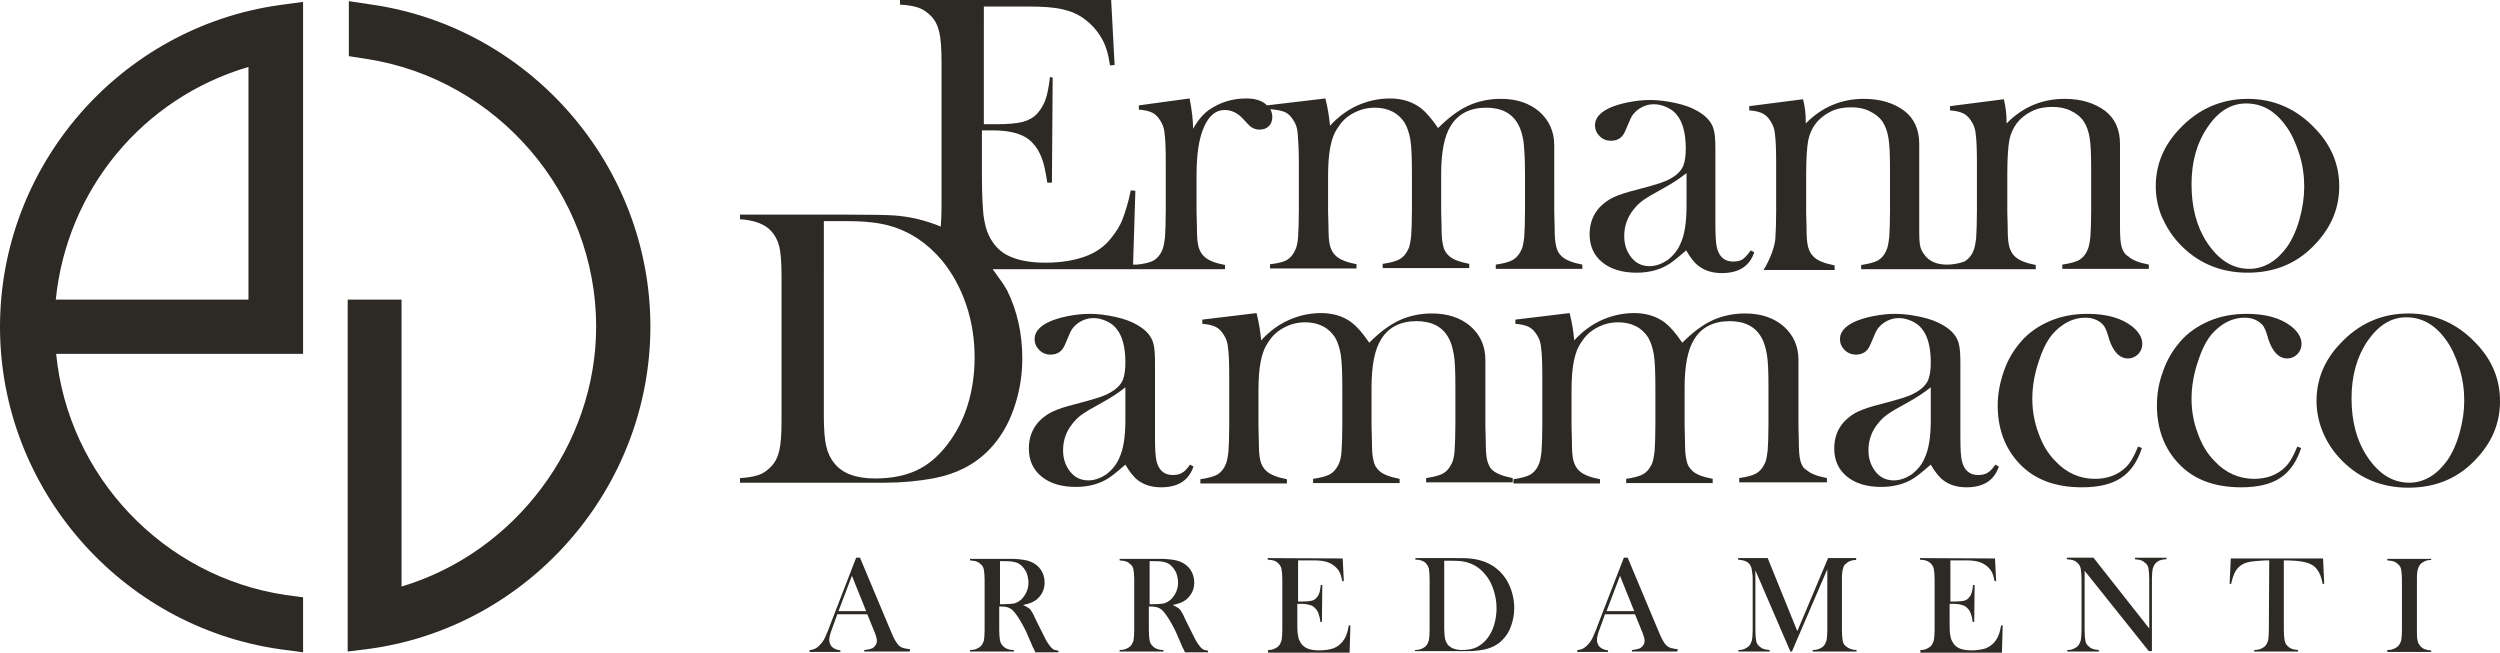
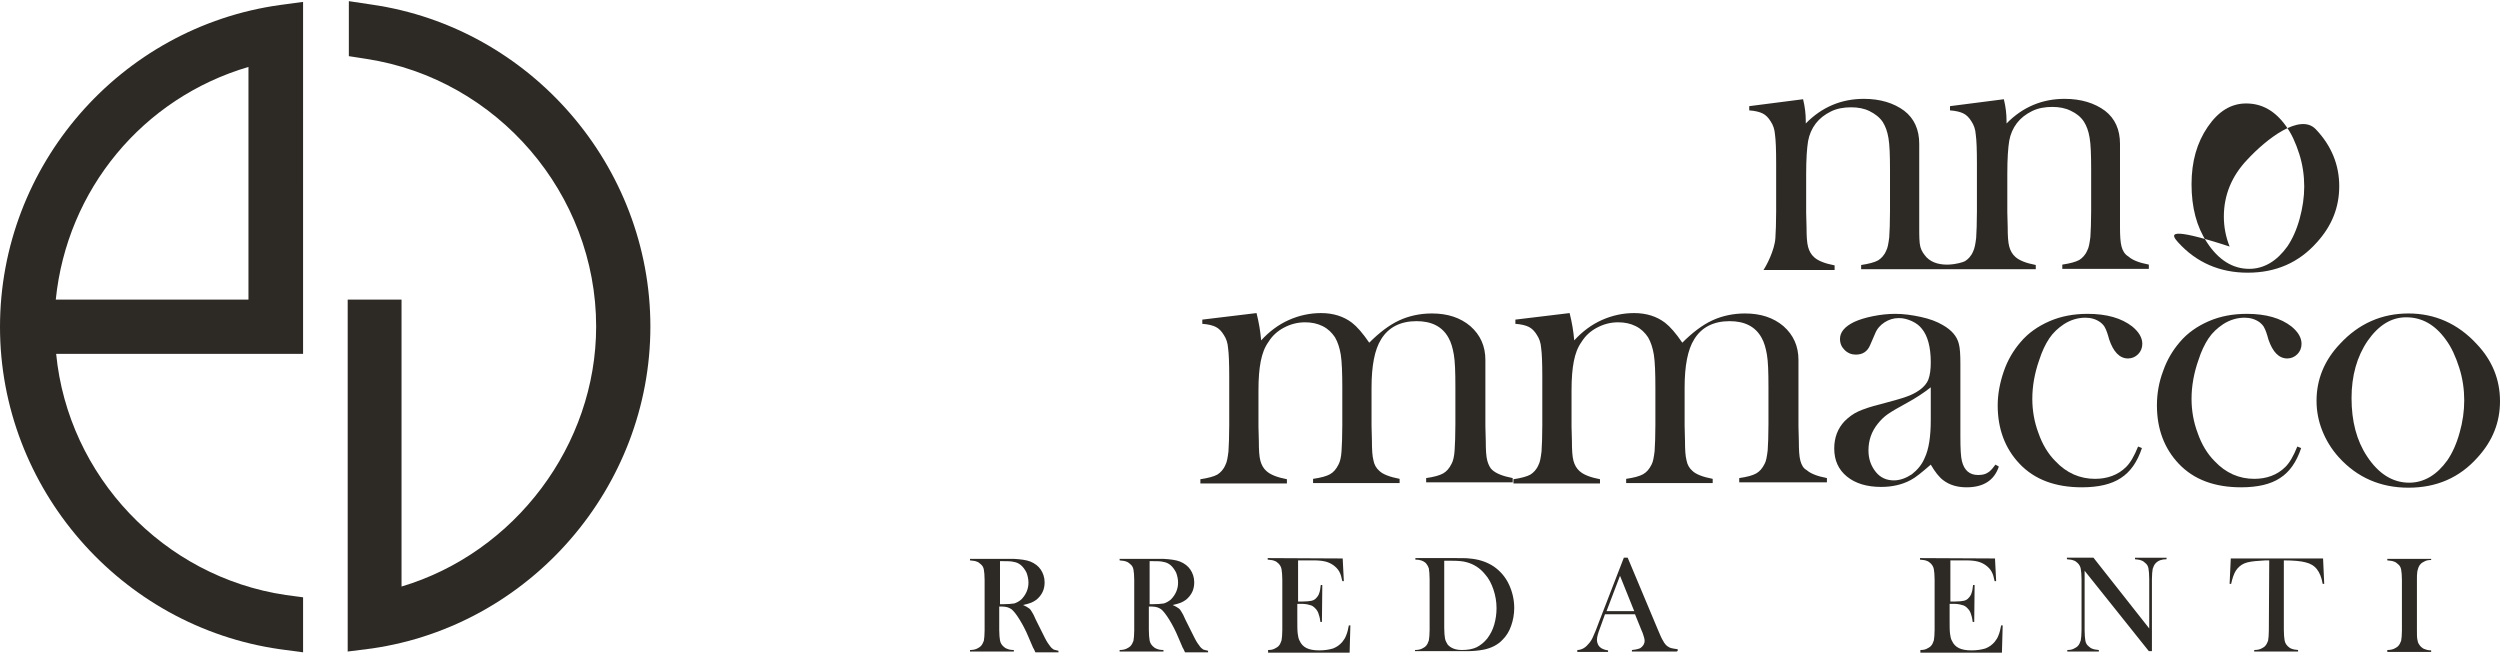
<svg xmlns="http://www.w3.org/2000/svg" version="1.1" id="Layer_1" x="0px" y="0px" viewBox="0 0 650 169.8" style="enable-background:new 0 0 650 169.8;" xml:space="preserve">
  <style type="text/css">
	.st0{fill:#2D2A26;}
</style>
  <g>
    <g>
      <path class="st0" d="M0,85c0,41.9,31.3,77.9,72.8,83.8l6,0.8v-14.3l-4.5-0.6C42.5,150,17.7,123.8,14.6,92h64.2V0.5l-6,0.8    C31.2,7.1,0,43,0,85z M14.5,77.9c2.9-28.6,22.6-52.4,50.1-60.5v60.5H14.5z" />
      <path class="st0" d="M96.7,1.2l-6-0.9v14.3l4.5,0.7c34.1,5.2,59.8,35.1,59.8,69.6c0,30.8-21.1,58.8-50.6,67.6V77.9H90.4v91.5    l6.3-0.8c41.3-6,72.4-42,72.4-83.7C169.1,43.2,138,7.2,96.7,1.2z" />
    </g>
    <g>
      <g>
-         <path class="st0" d="M236.4,169.4h-11.7V169c1.1-0.1,1.8-0.3,2.2-0.5c0.7-0.5,1.1-1.1,1.1-1.9c0-0.5-0.2-1.1-0.5-2l-0.3-0.7     l-1.7-4.2h-7.8l-0.9,2.5l-0.4,1.1c-0.5,1.3-0.8,2.3-0.8,3.1c0,0.4,0.1,0.8,0.3,1.2c0.2,0.4,0.5,0.7,0.8,0.9     c0.5,0.3,1.1,0.5,1.8,0.6v0.4h-8V169c0.6,0,1.2-0.2,1.7-0.5c0.5-0.3,0.9-0.7,1.4-1.3c0.4-0.5,0.8-1.1,1.1-1.9     c0.4-0.8,0.8-1.9,1.4-3.5l6.5-16.8h1l7.8,18.6c0.6,1.4,1,2.4,1.4,3c0.4,0.6,0.7,1.1,1.1,1.4c0.3,0.2,0.6,0.4,1,0.5     c0.4,0.1,0.9,0.2,1.7,0.3v0.5H236.4z M225.2,158.9l-3.7-9.2l-3.5,9.2H225.2z" />
        <path class="st0" d="M259.8,157.5v6.3c0,1.2,0.1,2.1,0.2,2.7c0.1,0.6,0.4,1.1,0.8,1.5c0.3,0.3,0.7,0.6,1.1,0.7     c0.4,0.2,1,0.3,1.7,0.3v0.4h-11.4V169c0.7,0,1.2-0.1,1.7-0.3c0.4-0.2,0.8-0.4,1.1-0.7c0.4-0.4,0.6-0.9,0.8-1.4     c0.1-0.6,0.2-1.5,0.2-2.7v-13.1c0-1.2-0.1-2.1-0.2-2.7c-0.1-0.6-0.4-1.1-0.8-1.4c-0.3-0.3-0.7-0.6-1.1-0.7     c-0.4-0.2-1-0.2-1.7-0.3v-0.4h8.6c1.4,0,2.4,0,2.8,0c1.8,0.1,3.3,0.3,4.3,0.7c1.2,0.5,2.1,1.2,2.7,2.1c0.6,0.9,1,2,1,3.3     c0,1.9-0.7,3.3-2.1,4.5c-0.4,0.3-0.9,0.6-1.4,0.8c-0.5,0.2-1.2,0.4-2.1,0.6c0.7,0.3,1.2,0.6,1.6,0.9c0.3,0.2,0.5,0.6,0.7,0.9     c0.2,0.3,0.6,1,1,2c1.1,2.2,1.9,3.8,2.4,4.8c0.5,1,1,1.7,1.4,2.2c0.3,0.4,0.6,0.6,0.9,0.8c0.3,0.1,0.7,0.2,1.2,0.3v0.4h-6     c-0.3-0.7-0.5-1.1-0.6-1.2l-1.2-2.8c-0.7-1.7-1.5-3.2-2.3-4.5c-0.8-1.3-1.5-2.2-2.1-2.7c-0.3-0.2-0.7-0.4-1-0.5     c-0.4-0.1-0.8-0.2-1.4-0.2h-0.8V157.5z M259.8,157.1h0.7c1.5,0,2.5-0.1,3.2-0.2c0.6-0.2,1.2-0.5,1.8-1c1.2-1.2,1.9-2.7,1.9-4.4     c0-0.9-0.2-1.8-0.5-2.6c-0.4-0.8-0.9-1.5-1.5-2c-0.5-0.4-1.1-0.7-1.8-0.8c-0.7-0.2-1.7-0.2-2.9-0.2H260v11.2H259.8z" />
        <path class="st0" d="M298.7,157.5v6.3c0,1.2,0.1,2.1,0.2,2.7c0.1,0.6,0.4,1.1,0.8,1.5c0.3,0.3,0.7,0.6,1.1,0.7     c0.4,0.2,1,0.3,1.7,0.3v0.4h-11.4V169c0.7,0,1.2-0.1,1.7-0.3c0.4-0.2,0.8-0.4,1.1-0.7c0.4-0.4,0.6-0.9,0.8-1.4     c0.1-0.6,0.2-1.5,0.2-2.7v-13.1c0-1.2-0.1-2.1-0.2-2.7c-0.1-0.6-0.4-1.1-0.8-1.4c-0.3-0.3-0.7-0.6-1.1-0.7     c-0.4-0.2-1-0.2-1.7-0.3v-0.4h8.6c1.4,0,2.4,0,2.8,0c1.8,0.1,3.3,0.3,4.3,0.7c1.2,0.5,2.1,1.2,2.7,2.1s1,2,1,3.3     c0,1.9-0.7,3.3-2.1,4.5c-0.4,0.3-0.9,0.6-1.4,0.8c-0.5,0.2-1.2,0.4-2.1,0.6c0.7,0.3,1.2,0.6,1.6,0.9c0.3,0.2,0.5,0.6,0.7,0.9     c0.2,0.3,0.6,1,1,2c1.1,2.2,1.9,3.8,2.4,4.8s1,1.7,1.4,2.2c0.3,0.4,0.6,0.6,0.9,0.8c0.3,0.1,0.7,0.2,1.2,0.3v0.4h-6     c-0.3-0.7-0.5-1.1-0.6-1.2l-1.2-2.8c-0.7-1.7-1.5-3.2-2.3-4.5c-0.8-1.3-1.5-2.2-2.1-2.7c-0.3-0.2-0.7-0.4-1-0.5     c-0.4-0.1-0.8-0.2-1.4-0.2h-0.8V157.5z M298.7,157.1h0.7c1.5,0,2.5-0.1,3.2-0.2c0.6-0.2,1.2-0.5,1.8-1c1.2-1.2,1.9-2.7,1.9-4.4     c0-0.9-0.2-1.8-0.5-2.6c-0.4-0.8-0.9-1.5-1.5-2c-0.5-0.4-1.1-0.7-1.8-0.8c-0.7-0.2-1.7-0.2-2.9-0.2h-0.7v11.2H298.7z" />
        <path class="st0" d="M349.1,145.2l0.3,5.9H349c-0.2-1-0.4-1.8-0.8-2.5c-0.4-0.7-0.9-1.2-1.6-1.7c-0.6-0.4-1.2-0.7-2-0.9     c-0.8-0.2-1.8-0.3-3-0.3h-4.1v10.7h1.1c1.1,0,1.9-0.1,2.4-0.2s1-0.4,1.3-0.8c0.3-0.3,0.6-0.8,0.7-1.2c0.2-0.5,0.3-1.2,0.4-2.1     h0.4l-0.1,9.6h-0.4c-0.1-0.9-0.3-1.7-0.5-2.2c-0.2-0.6-0.5-1-0.9-1.4c-0.4-0.4-0.8-0.7-1.4-0.8c-0.6-0.2-1.3-0.3-2.2-0.3h-1v4.1     c0,1.6,0,2.8,0.1,3.6c0.1,0.7,0.2,1.4,0.5,1.9c0.4,0.9,1,1.5,1.8,1.9c0.8,0.4,1.9,0.6,3.3,0.6s2.6-0.2,3.6-0.5     c1-0.4,1.7-0.9,2.4-1.7c0.4-0.5,0.8-1.1,1-1.7c0.3-0.7,0.5-1.5,0.7-2.6h0.4l-0.2,7.1h-21.2V169c0.7,0,1.2-0.1,1.6-0.3     c0.4-0.2,0.8-0.4,1.1-0.7c0.4-0.4,0.6-0.9,0.8-1.5c0.1-0.6,0.2-1.5,0.2-2.7v-13.1c0-1.2-0.1-2.1-0.2-2.7     c-0.1-0.6-0.4-1.1-0.8-1.5c-0.3-0.3-0.7-0.6-1.1-0.7c-0.4-0.2-1-0.2-1.7-0.3v-0.4L349.1,145.2L349.1,145.2z" />
        <path class="st0" d="M367.9,169c0.7,0,1.2-0.1,1.7-0.3c0.4-0.2,0.8-0.4,1.1-0.7c0.4-0.4,0.6-0.9,0.8-1.5c0.1-0.6,0.2-1.5,0.2-2.7     v-13.1c0-1.3-0.1-2.3-0.2-2.9c-0.2-0.6-0.5-1.1-0.9-1.5c-0.6-0.5-1.4-0.8-2.6-0.8v-0.4h9.8c2.2,0,3.6,0,4.2,0.1     c2.5,0.2,4.6,0.9,6.4,2.1c1.7,1.2,3,2.7,3.9,4.6s1.4,4,1.4,6.2c0,1.6-0.3,3.2-0.8,4.6c-0.5,1.5-1.3,2.7-2.2,3.6     c-1.3,1.4-3,2.2-4.9,2.6c-1.5,0.3-3,0.4-4.5,0.4h-13.4V169z M375.5,145.7v17.6c0,1.2,0.1,2.1,0.2,2.7c0.1,0.6,0.4,1.1,0.7,1.6     c0.8,0.9,2,1.4,3.7,1.4c1.5,0,2.7-0.2,3.8-0.7c1-0.5,2-1.3,2.8-2.3c0.8-1.1,1.4-2.2,1.8-3.6c0.4-1.4,0.6-2.8,0.6-4.3     c0-1.7-0.3-3.3-0.8-4.8c-0.5-1.5-1.2-2.9-2.2-4c-1.3-1.6-2.9-2.6-4.7-3.1c-1-0.3-2.3-0.4-3.8-0.4h-2.1V145.7z" />
        <path class="st0" d="M436,169.4h-11.7V169c1.1-0.1,1.8-0.3,2.2-0.5c0.7-0.5,1.1-1.1,1.1-1.9c0-0.5-0.2-1.1-0.5-2l-0.3-0.7     l-1.7-4.2h-7.8l-0.9,2.5l-0.4,1.1c-0.5,1.3-0.8,2.3-0.8,3.1c0,0.4,0.1,0.8,0.3,1.2c0.2,0.4,0.5,0.7,0.8,0.9     c0.5,0.3,1.1,0.5,1.8,0.6v0.4h-8V169c0.6,0,1.2-0.2,1.7-0.5s0.9-0.7,1.4-1.3c0.4-0.5,0.8-1.1,1.1-1.9c0.4-0.8,0.8-1.9,1.4-3.5     l6.5-16.8h1l7.8,18.6c0.6,1.4,1,2.4,1.4,3c0.3,0.6,0.7,1.1,1.1,1.4c0.3,0.2,0.6,0.4,1,0.5s0.9,0.2,1.7,0.3v0.5H436z M424.9,158.9     l-3.7-9.2l-3.5,9.2H424.9z" />
-         <path class="st0" d="M482.6,145.6c-0.7,0-1.2,0.1-1.6,0.3c-0.4,0.1-0.8,0.4-1.1,0.7c-0.3,0.2-0.5,0.5-0.6,0.8     c-0.1,0.3-0.2,0.7-0.3,1.2c-0.1,0.6-0.1,1.3-0.1,2.2v13.1c0,1.2,0.1,2.1,0.2,2.7c0.1,0.6,0.4,1.1,0.8,1.4c0.7,0.6,1.6,1,2.8,1     v0.4h-11.4V169c0.7,0,1.2-0.1,1.7-0.3c0.4-0.2,0.8-0.4,1.1-0.7c0.4-0.4,0.6-0.9,0.8-1.5c0.1-0.6,0.2-1.5,0.2-2.7V148l-9.2,21.4     h-0.4l-9.1-21.1v15.6c0,1.2,0.1,2.1,0.2,2.7c0.1,0.6,0.4,1.1,0.8,1.4c0.3,0.3,0.7,0.6,1.1,0.7c0.4,0.2,1,0.2,1.6,0.3v0.4H452V169     c0.7,0,1.2-0.1,1.6-0.3c0.4-0.2,0.8-0.4,1.1-0.7c0.4-0.4,0.6-0.9,0.8-1.5c0.1-0.6,0.2-1.5,0.2-2.7v-13.1c0-0.6,0-1.1-0.1-1.6     c-0.1-0.9-0.2-1.5-0.4-1.9c-0.3-0.6-0.7-1-1.2-1.2c-0.5-0.3-1.2-0.4-2.1-0.5v-0.4h7.7l7.7,19l8-19h7.3L482.6,145.6L482.6,145.6z" />
        <path class="st0" d="M518.7,145.2l0.3,5.9h-0.4c-0.2-1-0.4-1.8-0.8-2.5c-0.4-0.7-0.9-1.2-1.6-1.7c-0.6-0.4-1.2-0.7-2-0.9     c-0.8-0.2-1.8-0.3-3-0.3h-4.1v10.7h1.1c1.1,0,1.9-0.1,2.4-0.2s1-0.4,1.3-0.8c0.3-0.3,0.6-0.8,0.7-1.2c0.2-0.5,0.3-1.2,0.4-2.1     h0.4l-0.1,9.6h-0.4c-0.1-0.9-0.3-1.7-0.5-2.2c-0.2-0.6-0.5-1-0.9-1.4c-0.4-0.4-0.8-0.7-1.4-0.8c-0.6-0.2-1.3-0.3-2.2-0.3h-1v4.1     c0,1.6,0,2.8,0.1,3.6c0.1,0.7,0.2,1.4,0.5,1.9c0.4,0.9,1,1.5,1.8,1.9c0.8,0.4,1.9,0.6,3.3,0.6c1.4,0,2.6-0.2,3.6-0.5     c1-0.4,1.7-0.9,2.4-1.7c0.4-0.5,0.8-1.1,1-1.7c0.3-0.7,0.5-1.5,0.7-2.6h0.4l-0.2,7.1h-21.2V169c0.7,0,1.2-0.1,1.6-0.3     c0.4-0.2,0.8-0.4,1.1-0.7c0.4-0.4,0.6-0.9,0.8-1.5c0.1-0.6,0.2-1.5,0.2-2.7v-13.1c0-1.2-0.1-2.1-0.2-2.7     c-0.1-0.6-0.4-1.1-0.8-1.5c-0.3-0.3-0.7-0.6-1.1-0.7c-0.4-0.2-1-0.2-1.7-0.3v-0.4L518.7,145.2L518.7,145.2z" />
        <path class="st0" d="M542,148.4v15.5c0,1.2,0.1,2.1,0.2,2.7c0.1,0.6,0.4,1.1,0.8,1.4c0.3,0.3,0.7,0.6,1.1,0.7     c0.4,0.2,1,0.2,1.6,0.3v0.4h-8.2V169c0.7,0,1.2-0.1,1.6-0.3c0.4-0.2,0.8-0.4,1.1-0.7c0.4-0.4,0.6-0.9,0.8-1.5     c0.1-0.6,0.2-1.5,0.2-2.7v-13.2c0-1.2-0.1-2.1-0.2-2.7c-0.1-0.6-0.4-1.1-0.8-1.5c-0.3-0.3-0.7-0.6-1.1-0.7     c-0.4-0.2-1-0.2-1.7-0.3v-0.4h6.9l14.5,18.4v-12.9c0-1.2-0.1-2.1-0.2-2.7c-0.1-0.6-0.4-1.1-0.8-1.4c-0.3-0.3-0.7-0.6-1.1-0.7     c-0.4-0.2-1-0.2-1.6-0.3v-0.4h8.2v0.4c-1.2,0-2.1,0.3-2.8,1c-0.4,0.4-0.6,0.9-0.8,1.5c-0.1,0.6-0.2,1.5-0.2,2.7v18.7h-0.8     L542,148.4z" />
        <path class="st0" d="M590,145.7c-0.7,0-1.6,0-2.4,0.1c-1.8,0.1-3.2,0.3-4.1,0.7c-0.9,0.4-1.6,1-2.2,1.9c-0.5,0.8-0.9,2-1.2,3.4     h-0.4l0.3-6.6h24l0.3,6.6h-0.4c-0.3-1.7-0.8-2.9-1.5-3.8c-0.7-0.9-1.7-1.5-3-1.8c-1.1-0.3-3-0.5-5.6-0.5v18.1     c0,1.2,0.1,2.1,0.2,2.7c0.1,0.6,0.4,1.1,0.8,1.5c0.3,0.3,0.7,0.6,1.1,0.7c0.4,0.2,1,0.2,1.6,0.3v0.4h-11.4V169     c0.7,0,1.2-0.1,1.7-0.3c0.4-0.2,0.8-0.4,1.1-0.7c0.4-0.4,0.6-0.9,0.8-1.4c0.1-0.6,0.2-1.5,0.2-2.7L590,145.7L590,145.7z" />
        <path class="st0" d="M632.1,145.2v0.4c-0.7,0-1.2,0.1-1.6,0.3c-0.4,0.2-0.8,0.4-1.1,0.7c-0.5,0.5-0.7,1.1-0.9,2     c-0.1,0.6-0.1,1.4-0.1,2.2v13.1c0,1,0,1.8,0.1,2.3c0.1,0.6,0.2,1,0.5,1.4c0.3,0.5,0.7,0.8,1.2,1.1c0.5,0.2,1.1,0.4,1.9,0.4v0.4     h-11.4V169c0.7,0,1.2-0.1,1.7-0.3c0.4-0.2,0.8-0.4,1.1-0.7c0.4-0.4,0.6-0.9,0.8-1.4c0.1-0.6,0.2-1.5,0.2-2.7v-13.1     c0-1.2-0.1-2.1-0.2-2.7c-0.1-0.6-0.4-1.1-0.8-1.4c-0.3-0.3-0.7-0.6-1.1-0.7c-0.4-0.2-1-0.2-1.7-0.3v-0.4h11.4V145.2z" />
      </g>
      <g>
-         <path class="st0" d="M435.5,45.7c-1,0.7-2.1,1.3-3.6,1.8c-1.4,0.5-3.6,1.1-6.6,1.9c-2.5,0.6-4.5,1.3-5.8,1.9     c-1.3,0.6-2.5,1.5-3.5,2.5c-1.8,1.9-2.7,4.3-2.7,7.1c0,3.1,1.1,5.5,3.3,7.3c2.2,1.8,5.2,2.7,8.9,2.7c2.9,0,5.5-0.6,7.7-1.8     c1.2-0.6,2.9-2,5.2-4c1.1,1.9,2.2,3.3,3.3,4.1c1.6,1.2,3.6,1.8,6,1.8c4.4,0,7.2-1.8,8.4-5.4l-0.9-0.5c-0.8,1.1-1.5,1.9-2.1,2.3     c-0.6,0.4-1.4,0.6-2.5,0.6c-2.2,0-3.6-1.2-4.2-3.6c-0.3-1.2-0.4-3.3-0.4-6.5V39c0-2.4-0.1-4.1-0.4-5.2c-0.5-2-1.9-3.6-4.2-4.9     c-1.5-0.9-3.4-1.6-5.7-2.1c-2.3-0.5-4.5-0.8-6.6-0.8c-1.9,0-3.8,0.2-5.8,0.6c-2,0.4-3.6,0.9-4.9,1.5c-2.5,1.2-3.7,2.7-3.7,4.4     c0,1.2,0.4,2.1,1.2,2.9c0.8,0.8,1.8,1.2,2.9,1.2c1.8,0,3-0.8,3.7-2.4l1.3-3c0.5-1.3,1.4-2.3,2.5-3c1.1-0.7,2.3-1.1,3.7-1.1     c1.2,0,2.3,0.3,3.4,0.8s2,1.2,2.6,2c1.5,1.8,2.3,4.8,2.3,8.7c0,1.9-0.2,3.3-0.6,4.4C437.3,44,436.6,44.9,435.5,45.7z M438.5,45     v8.5c0,4.3-0.5,7.6-1.6,9.9c-0.7,1.7-1.9,3.1-3.3,4.2c-1.5,1-3.1,1.6-4.7,1.6c-1.9,0-3.5-0.7-4.7-2.2c-1.2-1.5-1.9-3.3-1.9-5.6     c0-2.6,0.8-4.9,2.4-6.9c0.8-1,1.6-1.8,2.6-2.5c1-0.7,2.7-1.7,5.1-3C434.6,47.8,436.6,46.5,438.5,45z" />
-         <path class="st0" d="M566.3,63c4.8,5.3,10.9,7.9,18.1,7.9c7.3,0,13.3-2.6,18-7.9c3.9-4.3,5.8-9.1,5.8-14.6s-2-10.5-6.1-14.8     c-4.9-5.3-10.9-7.9-17.7-7.9s-12.9,2.6-17.8,7.9c-4.1,4.3-6.1,9.3-6.1,14.8c0,2.7,0.5,5.3,1.5,7.8C563.1,58.7,564.5,61,566.3,63z      M574,33c2.8-4.1,6.1-6.1,10-6.1c4.1,0,7.5,1.9,10.3,5.8c1.5,2,2.6,4.5,3.5,7.3s1.3,5.7,1.3,8.5c0,2.7-0.4,5.5-1.2,8.4     c-0.8,2.9-1.9,5.3-3.2,7.2c-1.3,1.8-2.8,3.3-4.5,4.3s-3.5,1.5-5.4,1.5c-4.3,0-8-2.3-11-6.9c-2.7-4.1-4-9.1-4-15.1     C569.8,42,571.2,37.1,574,33z" />
-         <path class="st0" d="M258.1,70h60.4v-1.1c-2.6-0.5-4.3-1.2-5.3-2.1c-0.8-0.7-1.3-1.6-1.6-2.7c-0.3-1.1-0.4-2.8-0.4-5.1l-0.1-3.9     v-9.5c0-5.4,0.6-9.5,1.9-12.5s3.1-4.5,5.4-4.5c1.7,0,3.2,0.7,4.5,2l1.6,1.7c0.9,1,1.9,1.4,3,1.4c1,0,1.8-0.3,2.4-0.9     c0.6-0.6,0.9-1.4,0.9-2.4c0-0.7-0.2-1.4-0.5-2c1.5,0.1,3.1,0.4,3.9,0.8c0.8,0.4,1.5,1.1,2.1,2.1c0.6,0.9,1,2,1.1,3.4     c0.1,1.4,0.3,3.9,0.3,7.4v12.6c0,3-0.1,5.3-0.2,6.9c-0.1,1.6-0.4,2.8-0.8,3.5c-0.5,1.2-1.3,2-2.1,2.5c-0.9,0.5-2.4,0.9-4.4,1.1     v1.1h22.5v-1.1c-2.6-0.5-4.3-1.2-5.3-2.1c-0.8-0.7-1.3-1.6-1.6-2.7c-0.3-1.1-0.4-2.8-0.4-5.1l-0.1-3.8v-9.3     c0-3.1,0.2-5.6,0.6-7.6c0.4-2,1-3.6,2-5c1-1.6,2.3-2.8,4-3.7c1.7-0.9,3.5-1.4,5.5-1.4c1.7,0,3.2,0.3,4.6,1     c1.4,0.7,2.4,1.7,3.2,2.9c0.7,1.2,1.2,2.7,1.5,4.5c0.3,1.9,0.4,4.8,0.4,8.8v9.4c0,3-0.1,5.2-0.2,6.8c-0.2,1.6-0.4,2.8-0.8,3.5     c-0.6,1.2-1.3,2-2.2,2.5c-0.9,0.5-2.3,0.9-4.4,1.2v1.1h22.5v-1.1c-2.6-0.5-4.4-1.2-5.3-2.1c-0.8-0.7-1.3-1.6-1.5-2.7     c-0.3-1.1-0.4-2.8-0.4-5.1l-0.1-3.9v-9.5c0-5.7,0.8-9.9,2.5-12.6c1.9-3.1,5-4.7,9.2-4.7c3.9,0,6.7,1.4,8.3,4.3     c0.7,1.2,1.1,2.7,1.4,4.4c0.2,1.7,0.4,4.5,0.4,8.3v9.8c0,3-0.1,5.2-0.2,6.8c-0.2,1.6-0.4,2.8-0.8,3.5c-0.6,1.2-1.3,2-2.2,2.5     c-0.9,0.5-2.3,0.9-4.4,1.2v1.1h22.5v-1.1c-2.6-0.5-4.3-1.2-5.3-2.1c-0.8-0.7-1.3-1.6-1.5-2.7c-0.3-1.1-0.4-2.8-0.4-5.1l-0.1-3.9     V37.8c0-3.6-1.3-6.5-3.9-8.8c-2.6-2.2-5.9-3.3-10-3.3c-3,0-5.9,0.6-8.5,1.8c-2.6,1.2-5.2,3.2-7.8,5.8c-1.7-2.5-3.2-4.2-4.5-5.2     c-2.1-1.6-4.8-2.5-8-2.5c-2.9,0-5.7,0.6-8.4,1.8c-2.7,1.2-5.1,3-7.2,5.3c-0.2-2.4-0.6-4.7-1.2-7.1l-15.2,1.8     c-0.1-0.1-0.2-0.2-0.3-0.3c-1.2-1-2.8-1.5-5.1-1.5c-3.6,0-6.8,1-9.7,3c-1.5,1.1-2.9,2.7-4.1,4.9c0-2.2-0.3-4.8-0.9-7.9l-13.2,1.8     v1.1c1.5,0.1,2.7,0.4,3.5,0.8c0.8,0.4,1.5,1.1,2.1,2.1c0.6,0.9,1,2,1.1,3.4c0.2,1.4,0.3,3.9,0.3,7.4v12.6c0,3-0.1,5.3-0.2,6.9     c-0.2,1.6-0.4,2.7-0.8,3.5c-0.5,1.2-1.3,2-2.1,2.5c-0.9,0.5-2.4,0.9-4.4,1.1c-0.2,0-0.6,0-1,0l0.6-19.2l-1.2-0.1     c-0.6,3.1-1.4,5.5-2.1,7.4c-0.7,1.9-1.8,3.5-3,5c-1.7,2.2-4,3.8-6.8,4.8c-2.8,1-6.2,1.6-10.3,1.6c-3.9,0-7-0.6-9.4-1.7     s-4.1-2.9-5.3-5.4c-0.7-1.4-1.1-3.2-1.4-5.3c-0.2-2.1-0.4-5.5-0.4-10.2V33.9h2.9c2.5,0,4.6,0.3,6.2,0.8s3,1.3,4,2.4     c1.1,1.1,1.9,2.5,2.5,4.1c0.6,1.6,1,3.7,1.4,6.3h1.2l0.2-27.3L273,20c-0.3,2.6-0.7,4.6-1.2,6c-0.5,1.3-1.2,2.5-2.1,3.5     c-1,1.1-2.3,1.8-3.8,2.2c-1.6,0.4-3.9,0.6-7,0.6h-3.1V1.7h11.7c3.6,0,6.5,0.2,8.7,0.7s4.1,1.3,5.7,2.5c1.9,1.4,3.4,3.1,4.5,5     s1.8,4.2,2.2,7.1l1.2-0.1L288.9,0H234v1.2c2,0.1,3.6,0.4,4.8,0.8c1.2,0.4,2.3,1.2,3.2,2.1c1.1,1.1,1.8,2.5,2.2,4.2     c0.4,1.7,0.6,4.3,0.6,7.8v37.6c0,2.1-0.1,3.8-0.2,5.2c-3.7-1.5-7.7-2.6-12.3-2.9c-1.7-0.1-5.7-0.2-11.9-0.2h-28v1.2     c3.2,0.2,5.7,1,7.4,2.4c1.3,1.1,2.2,2.6,2.7,4.3c0.5,1.7,0.7,4.5,0.7,8.2v37.6c0,3.5-0.2,6.1-0.6,7.7c-0.4,1.7-1.1,3.1-2.2,4.2     c-1,1-2,1.7-3.2,2.1c-1.2,0.4-2.8,0.7-4.8,0.8v1.2h37.7c4.4,0,8.7-0.4,12.9-1.2c5.7-1.1,10.4-3.5,14.2-7.4     c2.7-2.8,4.8-6.2,6.3-10.4c1.5-4.2,2.3-8.6,2.3-13.3c0-6.4-1.3-12.4-4-17.8C260.7,73.5,259.4,71.8,258.1,70z M251.6,105.3     c-1.2,3.9-3,7.3-5.3,10.3c-2.4,3.1-5,5.3-8,6.7c-3,1.4-6.6,2.1-10.8,2.1c-4.9,0-8.5-1.3-10.6-4c-1-1.2-1.7-2.7-2.1-4.5     c-0.4-1.7-0.6-4.3-0.6-7.6V57.5h6.2c4.4,0,8.1,0.4,10.9,1.2c5.3,1.5,9.8,4.5,13.6,9c2.7,3.3,4.8,7.1,6.3,11.5     c1.5,4.4,2.2,9,2.2,13.8C253.4,97.3,252.8,101.4,251.6,105.3z" />
-         <path class="st0" d="M307.4,122.9c-0.6,0.4-1.4,0.6-2.5,0.6c-2.2,0-3.6-1.2-4.2-3.6c-0.3-1.2-0.4-3.3-0.4-6.5V94.6     c0-2.4-0.1-4.1-0.4-5.2c-0.5-2-1.9-3.6-4.2-4.9c-1.5-0.9-3.4-1.6-5.7-2.1c-2.3-0.5-4.5-0.8-6.6-0.8c-1.9,0-3.8,0.2-5.8,0.6     s-3.6,0.9-4.9,1.5c-2.5,1.2-3.7,2.7-3.7,4.4c0,1.2,0.4,2.1,1.2,2.9c0.8,0.8,1.8,1.2,2.9,1.2c1.8,0,3-0.8,3.7-2.4l1.3-3     c0.5-1.3,1.4-2.3,2.5-3s2.3-1.1,3.7-1.1c1.2,0,2.3,0.3,3.4,0.8s2,1.2,2.6,2c1.5,1.8,2.3,4.8,2.3,8.7c0,1.9-0.2,3.3-0.6,4.4     c-0.4,1.1-1.2,2-2.3,2.8c-1,0.7-2.1,1.3-3.6,1.8c-1.4,0.5-3.6,1.1-6.6,1.9c-2.5,0.6-4.5,1.3-5.8,1.9c-1.3,0.6-2.5,1.5-3.5,2.5     c-1.8,1.9-2.7,4.3-2.7,7.1c0,3.1,1.1,5.5,3.3,7.3c2.2,1.8,5.2,2.7,8.9,2.7c2.9,0,5.5-0.6,7.7-1.8c1.2-0.6,2.9-2,5.2-4     c1.1,1.9,2.2,3.3,3.3,4.1c1.6,1.2,3.6,1.8,6,1.8c4.4,0,7.2-1.8,8.4-5.4l-0.9-0.5C308.7,121.8,308,122.6,307.4,122.9z      M292.6,109.2c0,4.3-0.5,7.6-1.6,9.9c-0.7,1.7-1.9,3.1-3.3,4.2c-1.5,1-3.1,1.6-4.7,1.6c-1.9,0-3.5-0.7-4.7-2.2     c-1.2-1.5-1.9-3.3-1.9-5.6c0-2.6,0.8-4.9,2.4-6.9c0.8-1,1.6-1.8,2.6-2.5c1-0.7,2.7-1.7,5.1-3c2.2-1.2,4.2-2.5,6.1-4V109.2z" />
+         <path class="st0" d="M566.3,63c4.8,5.3,10.9,7.9,18.1,7.9c7.3,0,13.3-2.6,18-7.9c3.9-4.3,5.8-9.1,5.8-14.6s-2-10.5-6.1-14.8     s-12.9,2.6-17.8,7.9c-4.1,4.3-6.1,9.3-6.1,14.8c0,2.7,0.5,5.3,1.5,7.8C563.1,58.7,564.5,61,566.3,63z      M574,33c2.8-4.1,6.1-6.1,10-6.1c4.1,0,7.5,1.9,10.3,5.8c1.5,2,2.6,4.5,3.5,7.3s1.3,5.7,1.3,8.5c0,2.7-0.4,5.5-1.2,8.4     c-0.8,2.9-1.9,5.3-3.2,7.2c-1.3,1.8-2.8,3.3-4.5,4.3s-3.5,1.5-5.4,1.5c-4.3,0-8-2.3-11-6.9c-2.7-4.1-4-9.1-4-15.1     C569.8,42,571.2,37.1,574,33z" />
        <path class="st0" d="M386.7,119.8c-0.3-1.1-0.4-2.8-0.4-5.1l-0.1-3.9V93.6c0-3.6-1.3-6.5-3.9-8.8c-2.6-2.2-5.9-3.3-10-3.3     c-3,0-5.9,0.6-8.5,1.8c-2.6,1.2-5.2,3.2-7.8,5.8c-1.7-2.5-3.2-4.2-4.5-5.2c-2.1-1.6-4.8-2.5-8-2.5c-2.9,0-5.7,0.6-8.4,1.8     c-2.7,1.2-5.1,3-7.2,5.3c-0.2-2.4-0.6-4.7-1.2-7.1l-14.1,1.7v1.1c1.5,0.1,2.7,0.4,3.5,0.8c0.8,0.4,1.5,1.1,2.1,2.1     c0.6,0.9,1,2,1.1,3.4c0.2,1.4,0.3,3.9,0.3,7.4v12.6c0,3-0.1,5.3-0.2,6.9c-0.2,1.6-0.4,2.8-0.8,3.5c-0.5,1.2-1.3,2-2.1,2.5     c-0.9,0.5-2.4,0.9-4.4,1.2v1.1h22.5v-1.1c-2.6-0.5-4.3-1.2-5.3-2.1c-0.8-0.7-1.3-1.6-1.6-2.7c-0.3-1.1-0.4-2.8-0.4-5.1l-0.1-3.8     v-9.4c0-3.1,0.2-5.6,0.6-7.6s1-3.6,2-5c1-1.6,2.3-2.8,4-3.7c1.7-0.9,3.5-1.4,5.5-1.4c1.7,0,3.2,0.3,4.6,1s2.4,1.7,3.2,2.9     c0.7,1.2,1.2,2.7,1.5,4.5c0.3,1.9,0.4,4.8,0.4,8.8v9.5c0,3-0.1,5.2-0.2,6.8c-0.1,1.6-0.4,2.8-0.8,3.5c-0.6,1.2-1.3,2-2.2,2.5     s-2.3,0.9-4.4,1.2v1.1h22.5v-1.1c-2.6-0.5-4.4-1.2-5.3-2.1c-0.8-0.7-1.3-1.6-1.5-2.7c-0.3-1.1-0.4-2.8-0.4-5.1l-0.1-3.9v-9.9     c0-5.7,0.8-9.9,2.5-12.6c1.9-3.1,5-4.7,9.2-4.7c3.9,0,6.7,1.4,8.3,4.3c0.7,1.2,1.1,2.7,1.4,4.4c0.3,1.7,0.4,4.5,0.4,8.3v9.8     c0,3-0.1,5.2-0.2,6.8c-0.1,1.6-0.4,2.8-0.8,3.5c-0.6,1.2-1.3,2-2.2,2.5s-2.3,0.9-4.4,1.2v1.1h22.5v-1.1c-2.6-0.5-4.3-1.2-5.3-2.1     C387.5,121.8,387,120.9,386.7,119.8z" />
        <path class="st0" d="M468.1,119.8c-0.3-1.1-0.4-2.8-0.4-5.1l-0.1-3.9V93.6c0-3.6-1.3-6.5-3.9-8.8c-2.6-2.2-5.9-3.3-10-3.3     c-3,0-5.9,0.6-8.5,1.8c-2.6,1.2-5.2,3.2-7.8,5.8c-1.7-2.5-3.2-4.2-4.5-5.2c-2.1-1.6-4.8-2.5-8-2.5c-2.9,0-5.7,0.6-8.4,1.8     c-2.7,1.2-5.1,3-7.2,5.3c-0.2-2.4-0.6-4.7-1.2-7.1l-14.1,1.7v1.1c1.5,0.1,2.7,0.4,3.5,0.8c0.8,0.4,1.5,1.1,2.1,2.1     c0.6,0.9,1,2,1.1,3.4c0.2,1.4,0.3,3.9,0.3,7.4v12.6c0,3-0.1,5.3-0.2,6.9c-0.2,1.6-0.4,2.8-0.8,3.5c-0.5,1.2-1.3,2-2.1,2.5     c-0.9,0.5-2.4,0.9-4.4,1.2v1.1h22.5v-1.1c-2.6-0.5-4.3-1.2-5.3-2.1c-0.8-0.7-1.3-1.6-1.6-2.7c-0.3-1.1-0.4-2.8-0.4-5.1l-0.1-3.8     v-9.4c0-3.1,0.2-5.6,0.6-7.6s1-3.6,2-5c1-1.6,2.3-2.8,4-3.7c1.7-0.9,3.5-1.4,5.5-1.4c1.7,0,3.2,0.3,4.6,1     c1.4,0.7,2.4,1.7,3.2,2.9c0.7,1.2,1.2,2.7,1.5,4.5c0.3,1.9,0.4,4.8,0.4,8.8v9.5c0,3-0.1,5.2-0.2,6.8c-0.2,1.6-0.4,2.8-0.8,3.5     c-0.6,1.2-1.3,2-2.2,2.5s-2.3,0.9-4.4,1.2v1.1h22.5v-1.1c-2.6-0.5-4.4-1.2-5.3-2.1c-0.8-0.7-1.3-1.6-1.5-2.7     c-0.3-1.1-0.4-2.8-0.4-5.1l-0.1-3.9v-9.9c0-5.7,0.8-9.9,2.5-12.6c1.9-3.1,5-4.7,9.2-4.7c3.9,0,6.7,1.4,8.3,4.3     c0.7,1.2,1.1,2.7,1.4,4.4c0.3,1.7,0.4,4.5,0.4,8.3v9.8c0,3-0.1,5.2-0.2,6.8c-0.2,1.6-0.4,2.8-0.8,3.5c-0.6,1.2-1.3,2-2.2,2.5     s-2.3,0.9-4.4,1.2v1.1H475v-1.1c-2.6-0.5-4.3-1.2-5.3-2.1C468.9,121.8,468.4,120.9,468.1,119.8z" />
        <path class="st0" d="M516.8,122.9c-0.6,0.4-1.4,0.6-2.5,0.6c-2.2,0-3.6-1.2-4.2-3.6c-0.3-1.2-0.4-3.3-0.4-6.5V94.6     c0-2.4-0.1-4.1-0.4-5.2c-0.5-2-1.9-3.6-4.2-4.9c-1.5-0.9-3.4-1.6-5.7-2.1s-4.5-0.8-6.6-0.8c-1.9,0-3.8,0.2-5.8,0.6     s-3.6,0.9-4.9,1.5c-2.5,1.2-3.7,2.7-3.7,4.4c0,1.2,0.4,2.1,1.2,2.9c0.8,0.8,1.8,1.2,2.9,1.2c1.8,0,3-0.8,3.7-2.4l1.3-3     c0.5-1.3,1.4-2.3,2.5-3s2.3-1.1,3.7-1.1c1.2,0,2.3,0.3,3.4,0.8c1.1,0.5,2,1.2,2.6,2c1.5,1.8,2.3,4.8,2.3,8.7     c0,1.9-0.2,3.3-0.6,4.4c-0.4,1.1-1.2,2-2.3,2.8c-1,0.7-2.1,1.3-3.6,1.8c-1.4,0.5-3.6,1.1-6.6,1.9c-2.5,0.6-4.5,1.3-5.8,1.9     c-1.3,0.6-2.5,1.5-3.5,2.5c-1.8,1.9-2.7,4.3-2.7,7.1c0,3.1,1.1,5.5,3.3,7.3c2.2,1.8,5.2,2.7,8.9,2.7c2.9,0,5.5-0.6,7.7-1.8     c1.2-0.6,2.9-2,5.2-4c1.1,1.9,2.2,3.3,3.3,4.1c1.6,1.2,3.6,1.8,6,1.8c4.4,0,7.2-1.8,8.4-5.4l-0.9-0.5     C518.1,121.8,517.4,122.6,516.8,122.9z M502,109.2c0,4.3-0.5,7.6-1.6,9.9c-0.7,1.7-1.9,3.1-3.3,4.2c-1.5,1-3.1,1.6-4.7,1.6     c-1.9,0-3.5-0.7-4.7-2.2c-1.2-1.5-1.9-3.3-1.9-5.6c0-2.6,0.8-4.9,2.4-6.9c0.8-1,1.6-1.8,2.6-2.5c1-0.7,2.7-1.7,5.1-3     c2.2-1.2,4.2-2.5,6.1-4L502,109.2L502,109.2z" />
        <path class="st0" d="M532.8,88c1-1.5,2.3-2.7,3.8-3.7c1.7-1.1,3.6-1.7,5.6-1.7c1.5,0,2.8,0.4,3.9,1.2c0.5,0.4,1,0.9,1.2,1.4     c0.3,0.5,0.7,1.6,1.1,3.1c1.1,3.2,2.7,4.9,4.9,4.9c1,0,1.9-0.4,2.6-1.1c0.7-0.7,1.1-1.6,1.1-2.7c0-1.6-0.9-3.1-2.6-4.5     c-2.8-2.2-6.7-3.3-11.6-3.3c-3.6,0-6.9,0.6-9.9,1.9c-3,1.3-5.6,3.1-7.6,5.5c-1.8,2.1-3.3,4.6-4.3,7.5c-1,2.9-1.6,5.9-1.6,8.9     c0,6.1,1.9,11.2,5.7,15.2c3.9,4.1,9.3,6.1,16.2,6.1c4.3,0,7.7-0.8,10.1-2.4c2.5-1.6,4.3-4.2,5.5-7.8l-1-0.4c-1,2.5-2,4.2-3.1,5.3     c-2.1,2.1-4.9,3.1-8.1,3.1c-3.9,0-7.4-1.5-10.3-4.6c-1.9-1.9-3.4-4.4-4.4-7.3c-1.1-2.9-1.6-5.9-1.6-8.9c0-3.3,0.6-6.7,1.8-10.1     C530.9,91.4,531.8,89.5,532.8,88z" />
        <path class="st0" d="M574.2,88c1-1.5,2.3-2.7,3.8-3.7c1.7-1.1,3.6-1.7,5.6-1.7c1.5,0,2.8,0.4,3.9,1.2c0.5,0.4,1,0.9,1.2,1.4     c0.3,0.5,0.7,1.6,1.1,3.1c1.1,3.2,2.7,4.9,4.9,4.9c1,0,1.9-0.4,2.6-1.1c0.7-0.7,1.1-1.6,1.1-2.7c0-1.6-0.9-3.1-2.6-4.5     c-2.8-2.2-6.7-3.3-11.6-3.3c-3.6,0-6.9,0.6-9.9,1.9c-3,1.3-5.6,3.1-7.6,5.5c-1.8,2.1-3.3,4.6-4.3,7.5c-1.1,2.9-1.6,5.9-1.6,8.9     c0,6.1,1.9,11.2,5.7,15.2c3.9,4.1,9.3,6.1,16.2,6.1c4.3,0,7.7-0.8,10.1-2.4c2.5-1.6,4.3-4.2,5.5-7.8l-1-0.4c-1,2.5-2,4.2-3.1,5.3     c-2.1,2.1-4.9,3.1-8.1,3.1c-3.9,0-7.4-1.5-10.3-4.6c-1.9-1.9-3.4-4.4-4.4-7.3c-1.1-2.9-1.6-5.9-1.6-8.9c0-3.3,0.6-6.7,1.8-10.1     C572.3,91.4,573.2,89.5,574.2,88z" />
        <path class="st0" d="M643.9,89.4c-4.9-5.3-10.9-7.9-17.7-7.9c-6.9,0-12.9,2.6-17.8,7.9c-4.1,4.3-6.1,9.3-6.1,14.8     c0,2.7,0.5,5.3,1.5,7.8c1,2.5,2.4,4.8,4.3,6.9c4.8,5.3,10.9,7.9,18.1,7.9c7.3,0,13.3-2.6,18-7.9c3.9-4.3,5.8-9.1,5.8-14.6     C650,98.7,648,93.7,643.9,89.4z M639.5,112.5c-0.8,2.9-1.9,5.3-3.2,7.2c-1.3,1.8-2.8,3.3-4.5,4.3s-3.5,1.5-5.4,1.5     c-4.3,0-8-2.3-11-6.9c-2.7-4.1-4-9.1-4-15.1c0-5.8,1.4-10.8,4.2-14.9c2.8-4,6.1-6.1,10-6.1c4.1,0,7.5,1.9,10.3,5.8     c1.5,2,2.6,4.5,3.5,7.3c0.9,2.8,1.3,5.7,1.3,8.5C640.7,106.9,640.3,109.7,639.5,112.5z" />
        <path class="st0" d="M551.6,64.1c-0.3-1.1-0.4-2.8-0.4-5.1V37.4c0-3.7-1.3-6.6-3.9-8.6c-2.7-2-6.2-3.1-10.5-3.1     c-5.8,0-10.9,2.1-15.1,6.4v-0.7c0-1.7-0.2-3.6-0.7-5.6l-14,1.8v1.1c1.5,0.1,2.7,0.4,3.5,0.8c0.8,0.4,1.5,1.1,2.1,2.1     c0.6,0.9,1,2,1.1,3.4c0.2,1.4,0.3,3.9,0.3,7.4v12.6c0,3-0.1,5.3-0.2,6.9c-0.2,1.6-0.4,2.7-0.8,3.5c-0.5,1.2-1.3,2-2.1,2.5     c-0.9,0.5-6.9,2.2-10-1c-0.7-0.8-1.3-1.6-1.6-2.7S499,61.3,499,59V37.4c0-3.7-1.3-6.6-3.9-8.6c-2.7-2-6.2-3.1-10.5-3.1     c-5.8,0-10.9,2.1-15.1,6.4v-0.7c0-1.7-0.2-3.6-0.7-5.6l-14,1.8v1.1c1.5,0.1,2.7,0.4,3.5,0.8c0.8,0.4,1.5,1.1,2.1,2.1     c0.6,0.9,1,2,1.1,3.4c0.2,1.4,0.3,3.9,0.3,7.4v12.6c0,3-0.1,5.3-0.2,6.9c-0.2,3.2-2.4,7.3-3.1,8.3H477V69     c-2.6-0.5-4.3-1.2-5.3-2.1c-0.8-0.7-1.3-1.6-1.6-2.7c-0.3-1.1-0.4-2.8-0.4-5.1l-0.1-3.8v-10c0-4,0.2-6.8,0.5-8.6     c0.3-1.7,1-3.3,2-4.6c1-1.3,2.3-2.3,3.9-3.1c1.6-0.8,3.4-1.1,5.3-1.1c1.8,0,3.4,0.3,4.8,1c1.4,0.7,2.6,1.6,3.4,2.8     c0.7,1.1,1.2,2.4,1.5,4.2c0.3,1.7,0.4,4.5,0.4,8.2v10.8c0,3-0.1,5.2-0.2,6.8c-0.2,1.6-0.4,2.8-0.8,3.5c-0.5,1.2-1.3,2-2.1,2.5     c-0.9,0.5-2.4,0.9-4.4,1.2V70h45.4v-1.1c-2.6-0.5-4.3-1.2-5.3-2.1c-0.8-0.7-1.3-1.6-1.6-2.7S522,61.3,522,59l-0.1-3.8v-10     c0-4,0.2-6.8,0.5-8.6c0.3-1.7,1-3.3,2-4.6c1-1.3,2.3-2.3,3.9-3.1c1.6-0.8,3.4-1.1,5.3-1.1c1.8,0,3.4,0.3,4.8,1     c1.5,0.7,2.6,1.6,3.4,2.8c0.7,1.1,1.2,2.4,1.5,4.2c0.3,1.7,0.4,4.5,0.4,8.2v10.8c0,3-0.1,5.2-0.2,6.8c-0.2,1.6-0.4,2.8-0.8,3.5     c-0.5,1.2-1.3,2-2.1,2.5c-0.9,0.5-2.4,0.9-4.4,1.2v1.1h22.5v-1.1c-2.6-0.5-4.3-1.2-5.3-2.1C552.4,66.1,551.9,65.2,551.6,64.1z" />
      </g>
    </g>
  </g>
</svg>